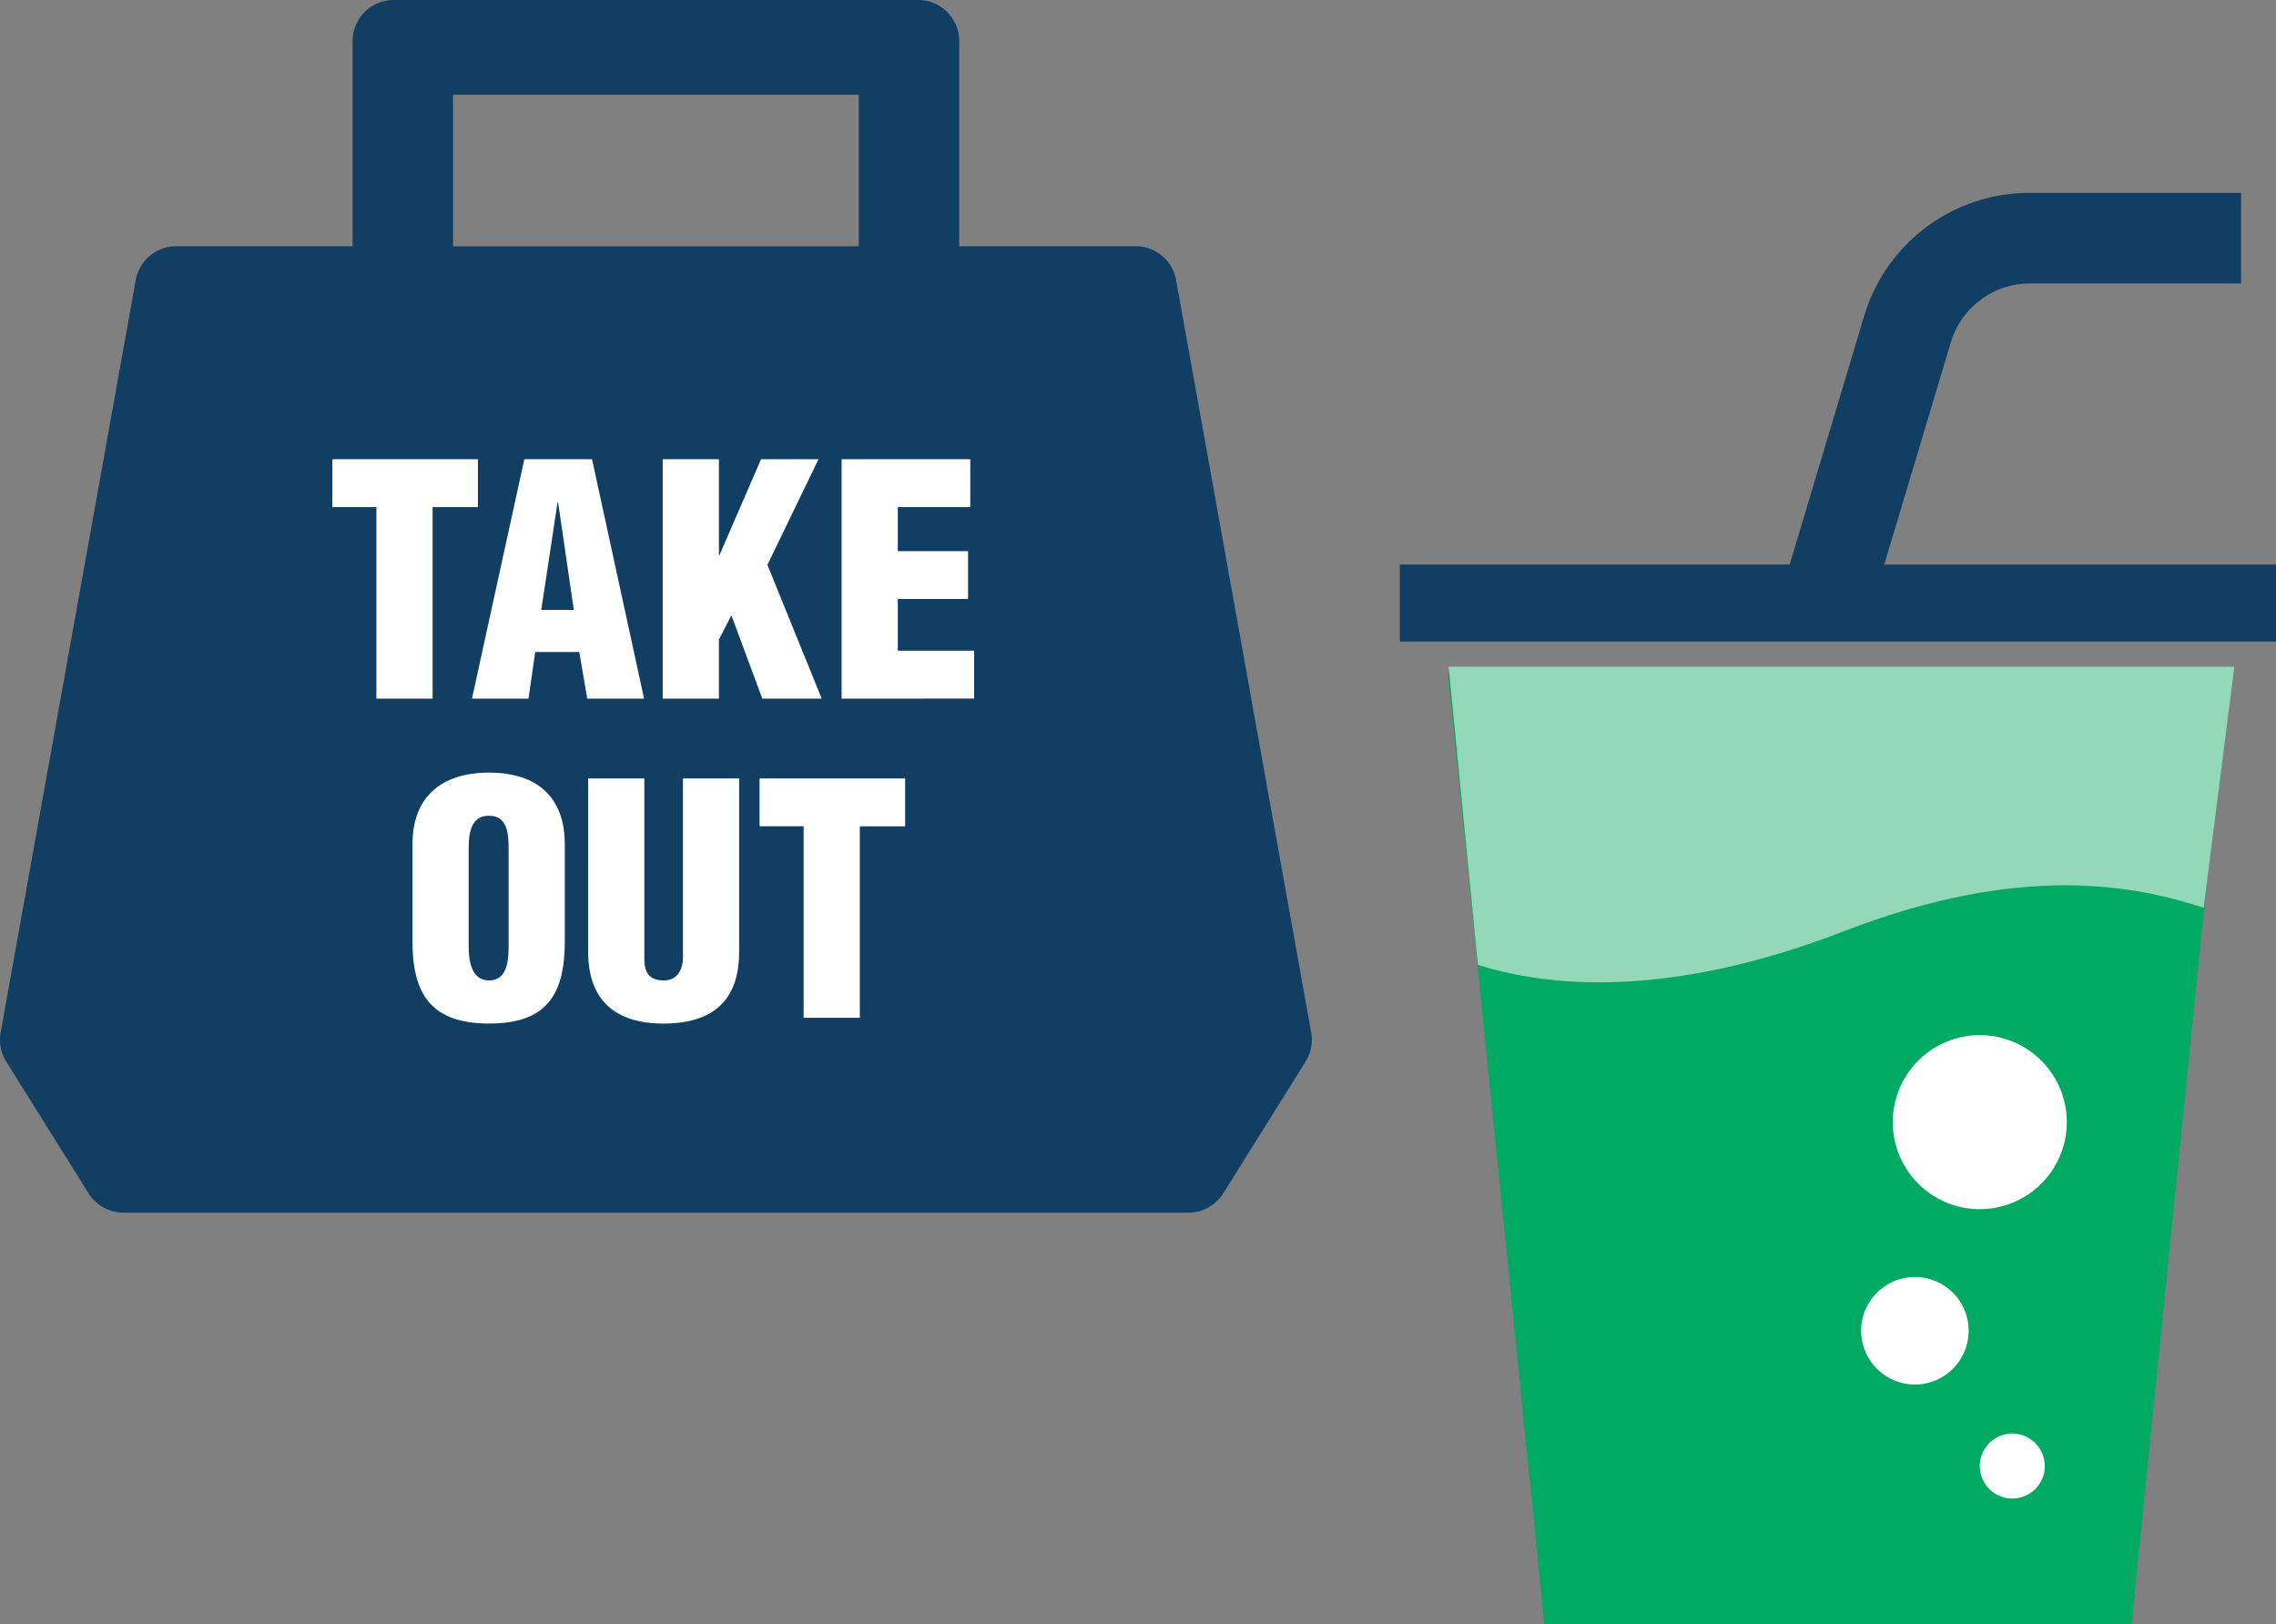
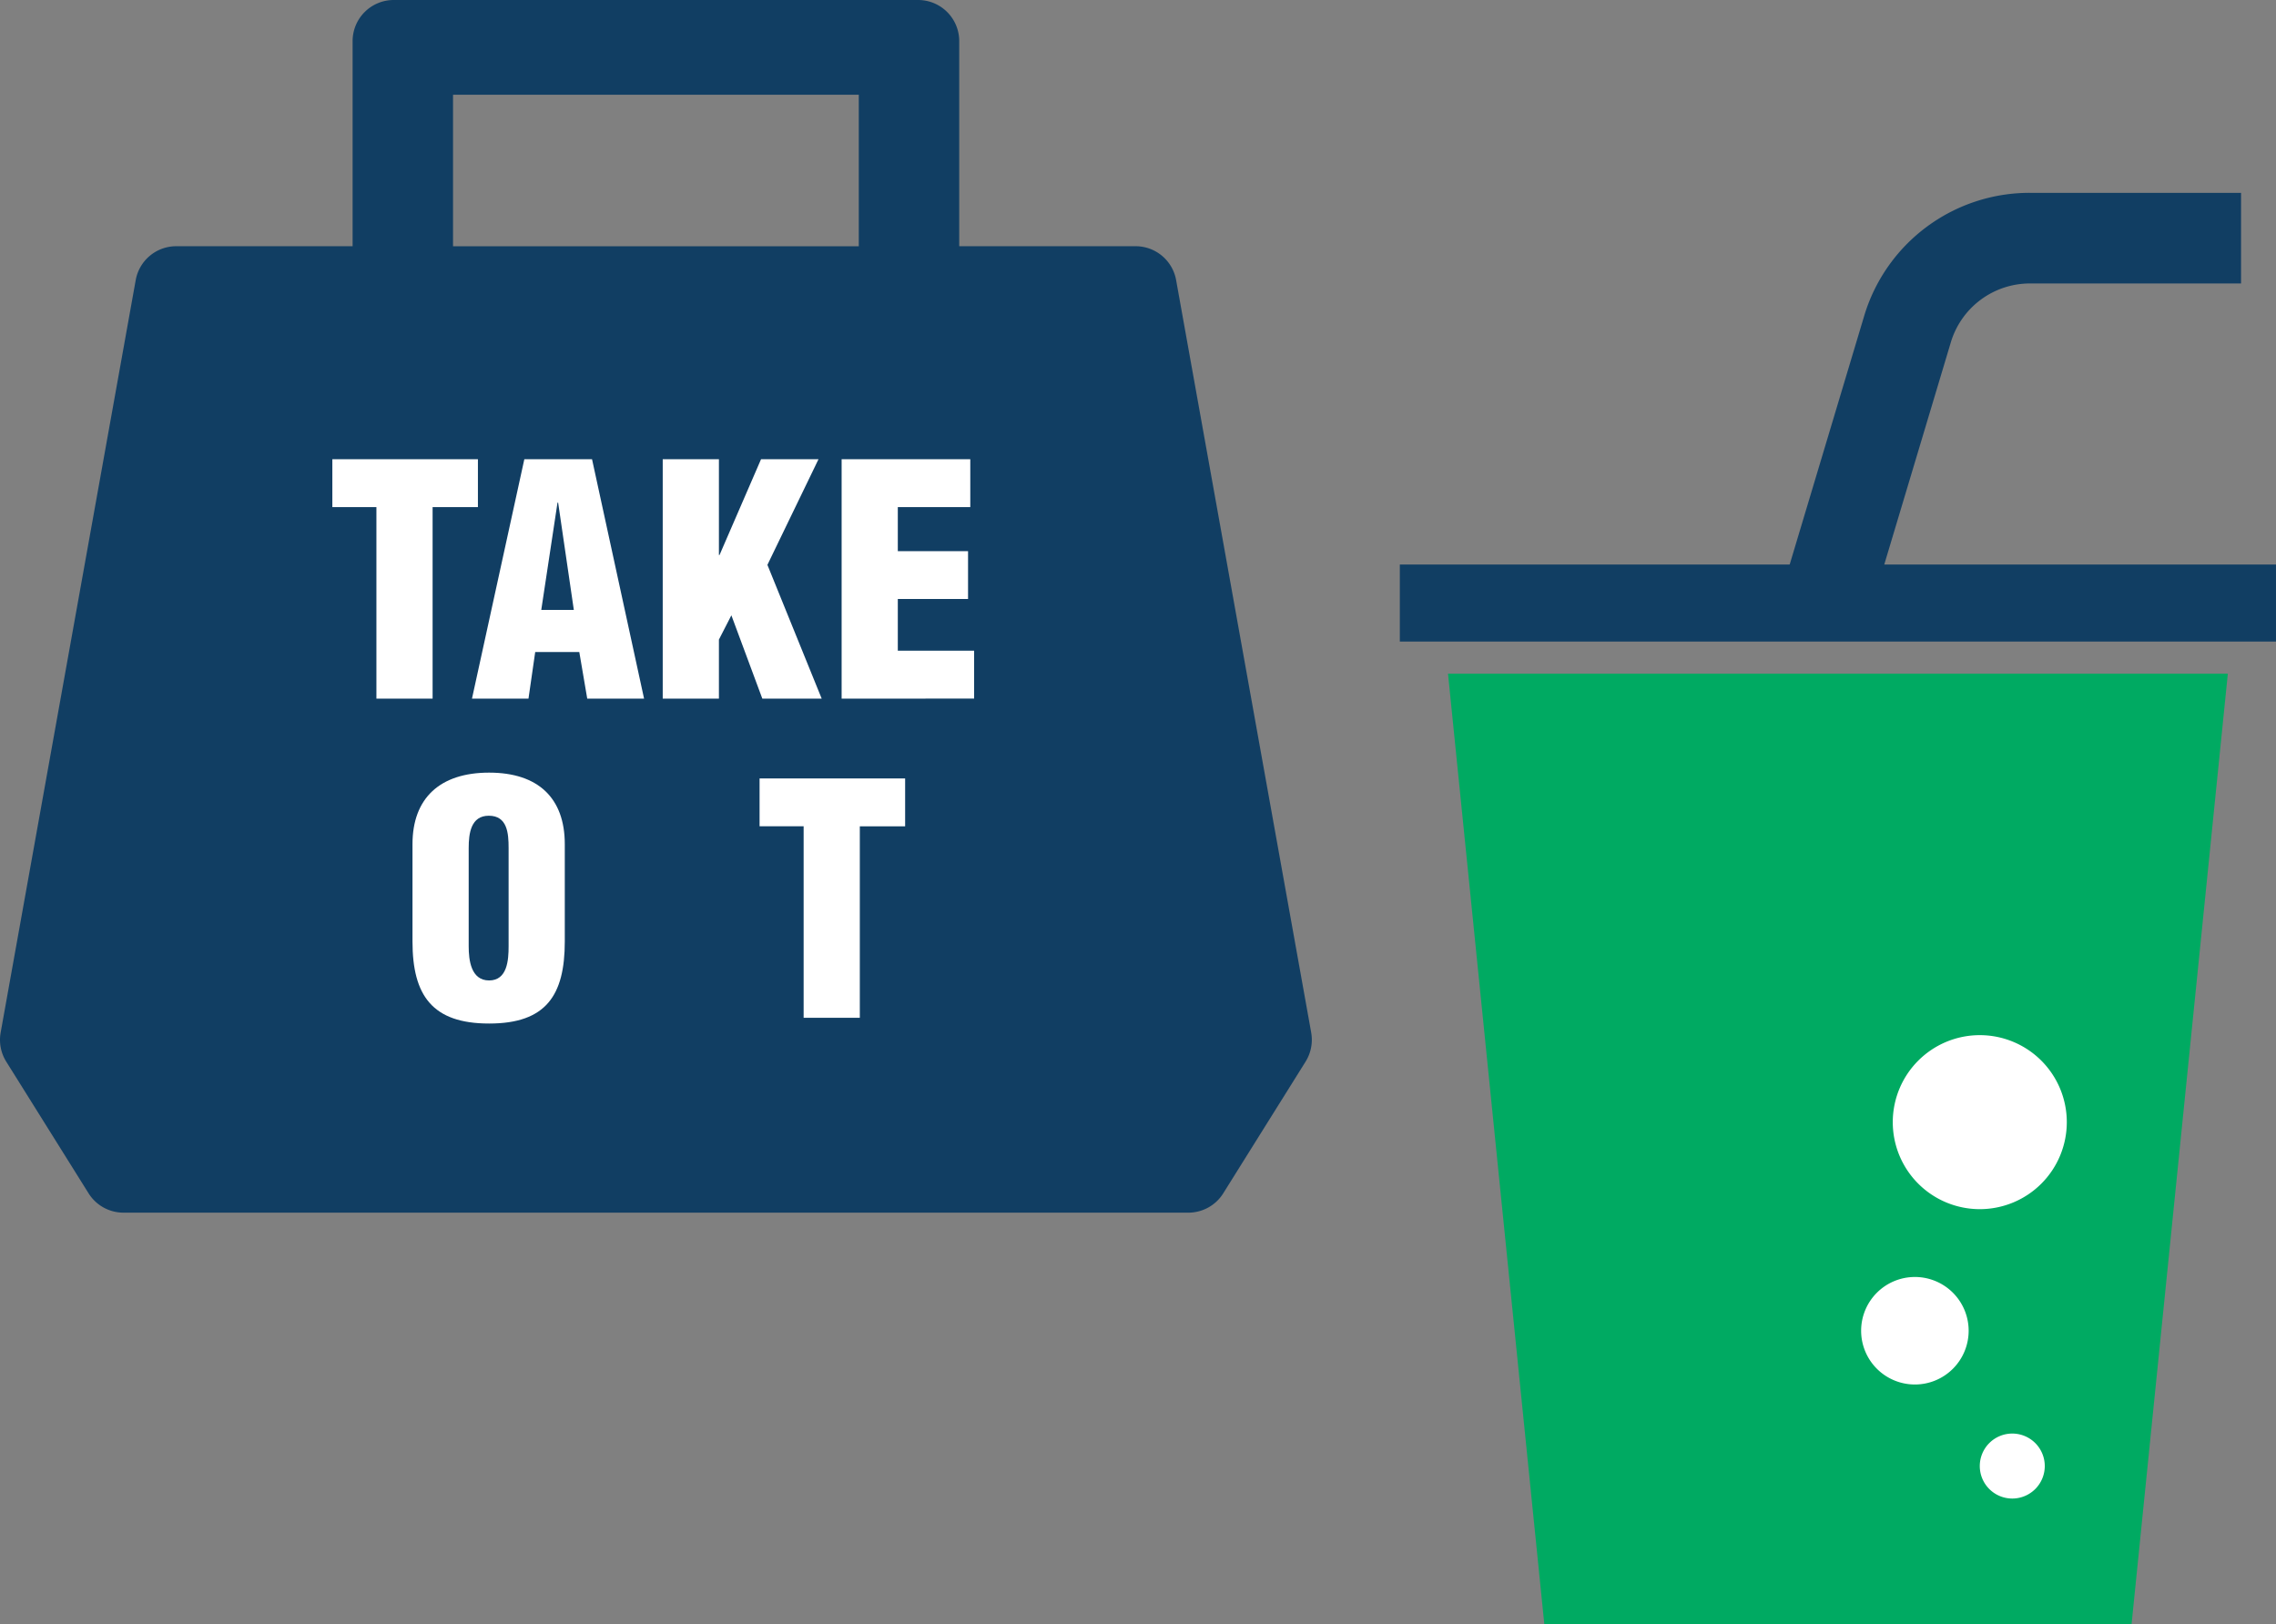
<svg xmlns="http://www.w3.org/2000/svg" width="184.93" height="132.001" viewBox="0 0 184.93 132.001">
  <rect x="0" y="0" width="184.93" height="132.001" fill="#808080" stroke="none" />
  <defs>
    <clipPath id="clip-path">
      <rect id="長方形_628" data-name="長方形 628" width="184.93" height="132.001" fill="none" />
    </clipPath>
  </defs>
  <g id="グループ_1170" data-name="グループ 1170" transform="translate(0 0)">
    <g id="グループ_1169" data-name="グループ 1169" transform="translate(0 0)" clip-path="url(#clip-path)">
      <path id="パス_4863" data-name="パス 4863" d="M106.538,83.907,95.562,22.76a3.342,3.342,0,0,0-3.288-2.752H77.939V3.341A3.34,3.34,0,0,0,74.6,0H31.991a3.342,3.342,0,0,0-3.341,3.341V20.008H14.317a3.344,3.344,0,0,0-3.29,2.752L.053,83.907a3.345,3.345,0,0,0,.454,2.362l6.69,10.7a3.343,3.343,0,0,0,2.834,1.571H96.557a3.338,3.338,0,0,0,2.834-1.571l6.69-10.7a3.356,3.356,0,0,0,.456-2.362M36.81,7.7H69.778V20.01H36.81Z" transform="translate(0 0)" fill="#113e63" />
      <path id="パス_4864" data-name="パス 4864" d="M13.788,19.053H25.616v3.892H21.934V38.509H17.368V22.944h-3.58Z" transform="translate(13.216 18.262)" fill="#fff" />
      <path id="パス_4865" data-name="パス 4865" d="M19.581,38.507l4.254-19.454h5.5l4.228,19.454H28.945L28.3,34.721H24.718l-.546,3.786Zm7-15.927h-.051L25.21,31.3h2.646Z" transform="translate(18.769 18.262)" fill="#fff" />
      <path id="パス_4866" data-name="パス 4866" d="M27.494,38.508V19.052H32.06v7.783h.051l3.373-7.783h4.669L36,27.639l4.411,10.87H35.587l-2.515-6.771L32.06,33.71v4.8Z" transform="translate(26.354 18.262)" fill="#fff" />
      <path id="パス_4867" data-name="パス 4867" d="M34.916,38.508V19.052H45.37v3.892H39.481v3.58h5.707v3.89H39.481v4.2h6.2v3.892Z" transform="translate(33.468 18.262)" fill="#fff" />
      <path id="パス_4868" data-name="パス 4868" d="M29.487,45.78c0,4.383-1.53,6.665-6.148,6.665s-6.226-2.282-6.226-6.665V37.868c0-3.735,2.231-5.811,6.226-5.811s6.148,2.076,6.148,5.811Zm-4.565-7.6c0-1.193-.1-2.621-1.608-2.621-1.453,0-1.635,1.428-1.635,2.621v7.989c0,1.116.182,2.775,1.661,2.775s1.582-1.659,1.582-2.775Z" transform="translate(16.403 30.727)" fill="#fff" />
-       <path id="パス_4869" data-name="パス 4869" d="M24.4,32.3h4.565V46.977c0,.936.286,1.739,1.582,1.739,1.193,0,1.557-1.038,1.557-1.868V32.3h4.565V46.382c0,3.294-1.479,5.836-6.148,5.836-3.866,0-6.122-1.841-6.122-5.836Z" transform="translate(23.39 30.956)" fill="#fff" />
      <path id="パス_4870" data-name="パス 4870" d="M31.512,32.3H43.339v3.892H39.657V51.752H35.092V36.187h-3.58Z" transform="translate(30.205 30.956)" fill="#fff" />
      <path id="パス_4871" data-name="パス 4871" d="M80.862,43.171,87.75,20.178a6.712,6.712,0,0,1,6.469-4.814H111.34V8H94.219A14.029,14.029,0,0,0,80.7,18.065L73.811,41.058Z" transform="translate(70.75 7.67)" fill="#113e63" />
      <path id="パス_4872" data-name="パス 4872" d="M115.612,105.21H67.9L60.072,27.95h63.364Z" transform="translate(57.581 26.791)" fill="#00aa62" />
      <rect id="長方形_627" data-name="長方形 627" width="71.19" height="6.259" transform="translate(113.739 45.873)" fill="#113e63" />
-       <path id="パス_4873" data-name="パス 4873" d="M92.2,49.163c14.519-5.615,23.7-3.713,29.247-1.915l2.493-19.585H60.1l2.376,24.225c5.58,1.769,15.351,2.836,29.73-2.724" transform="translate(57.605 26.514)" fill="#93d8b9" />
      <path id="パス_4874" data-name="パス 4874" d="M92.665,50.019a7.07,7.07,0,1,1-7.07-7.07,7.07,7.07,0,0,1,7.07,7.07" transform="translate(75.267 41.167)" fill="#fff" />
      <path id="パス_4875" data-name="パス 4875" d="M85.947,57.351a4.368,4.368,0,1,1-4.368-4.368,4.367,4.367,0,0,1,4.368,4.368" transform="translate(74.01 50.785)" fill="#fff" />
      <path id="パス_4876" data-name="パス 4876" d="M87.414,62.119a2.64,2.64,0,1,1-2.64-2.64,2.64,2.64,0,0,1,2.64,2.64" transform="translate(78.728 57.012)" fill="#fff" />
    </g>
  </g>
</svg>